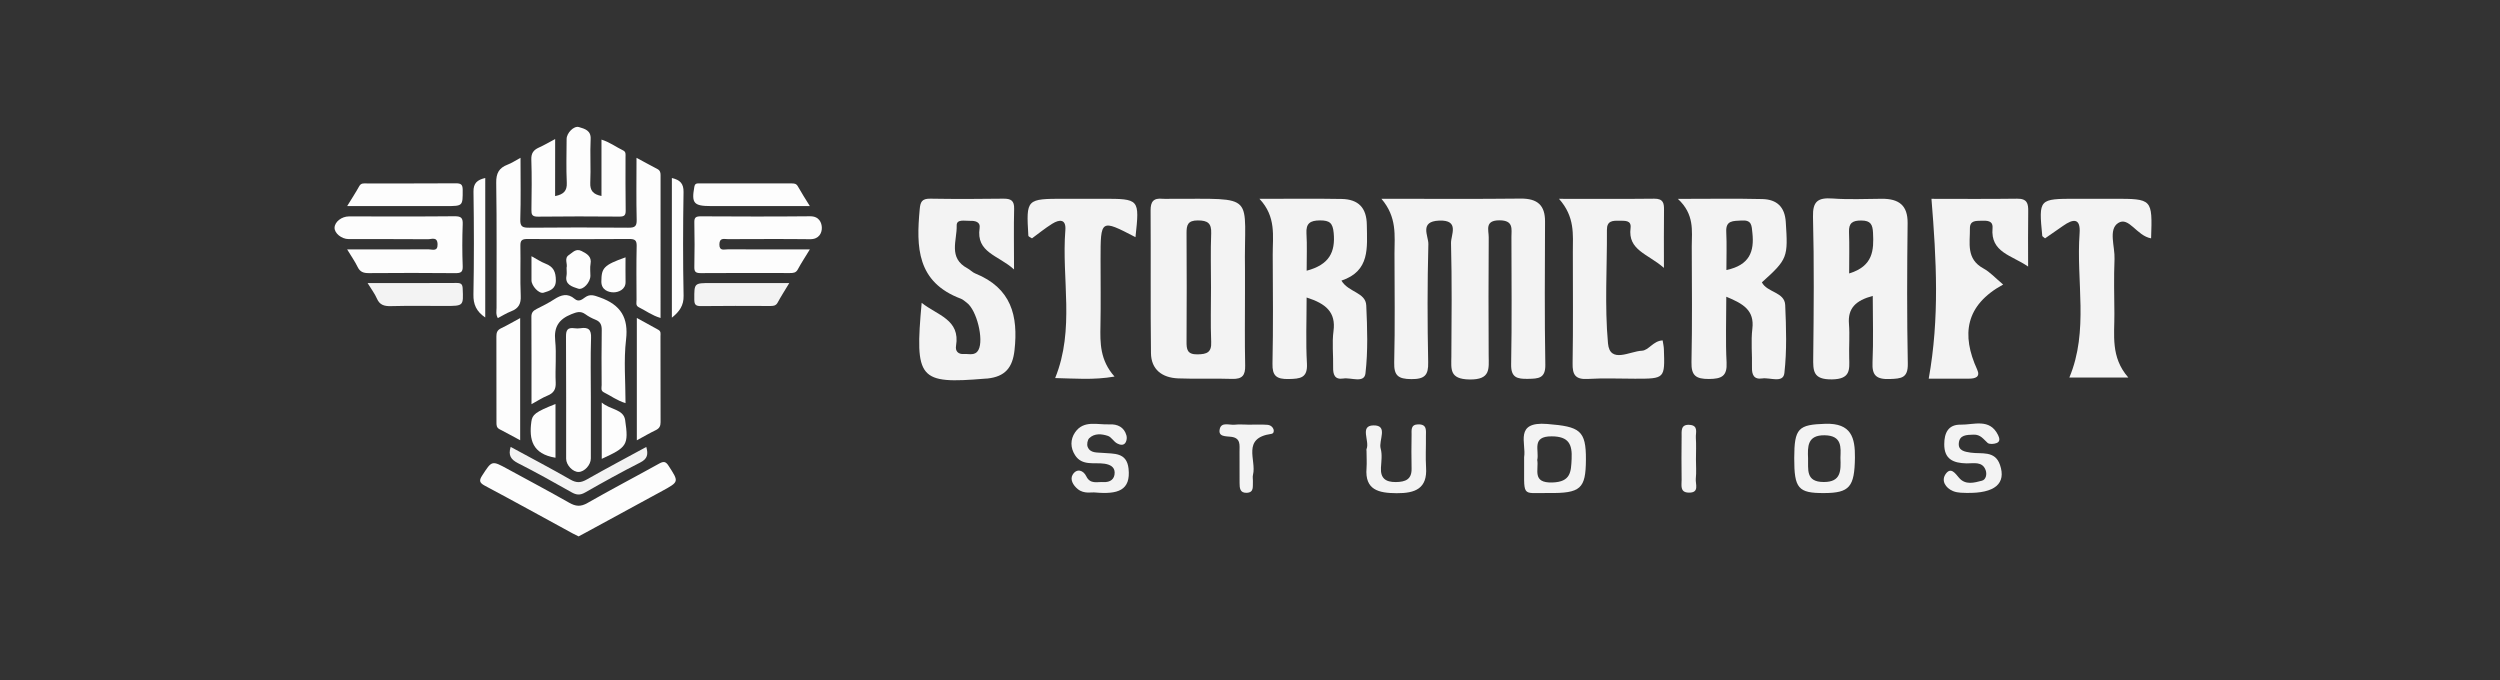
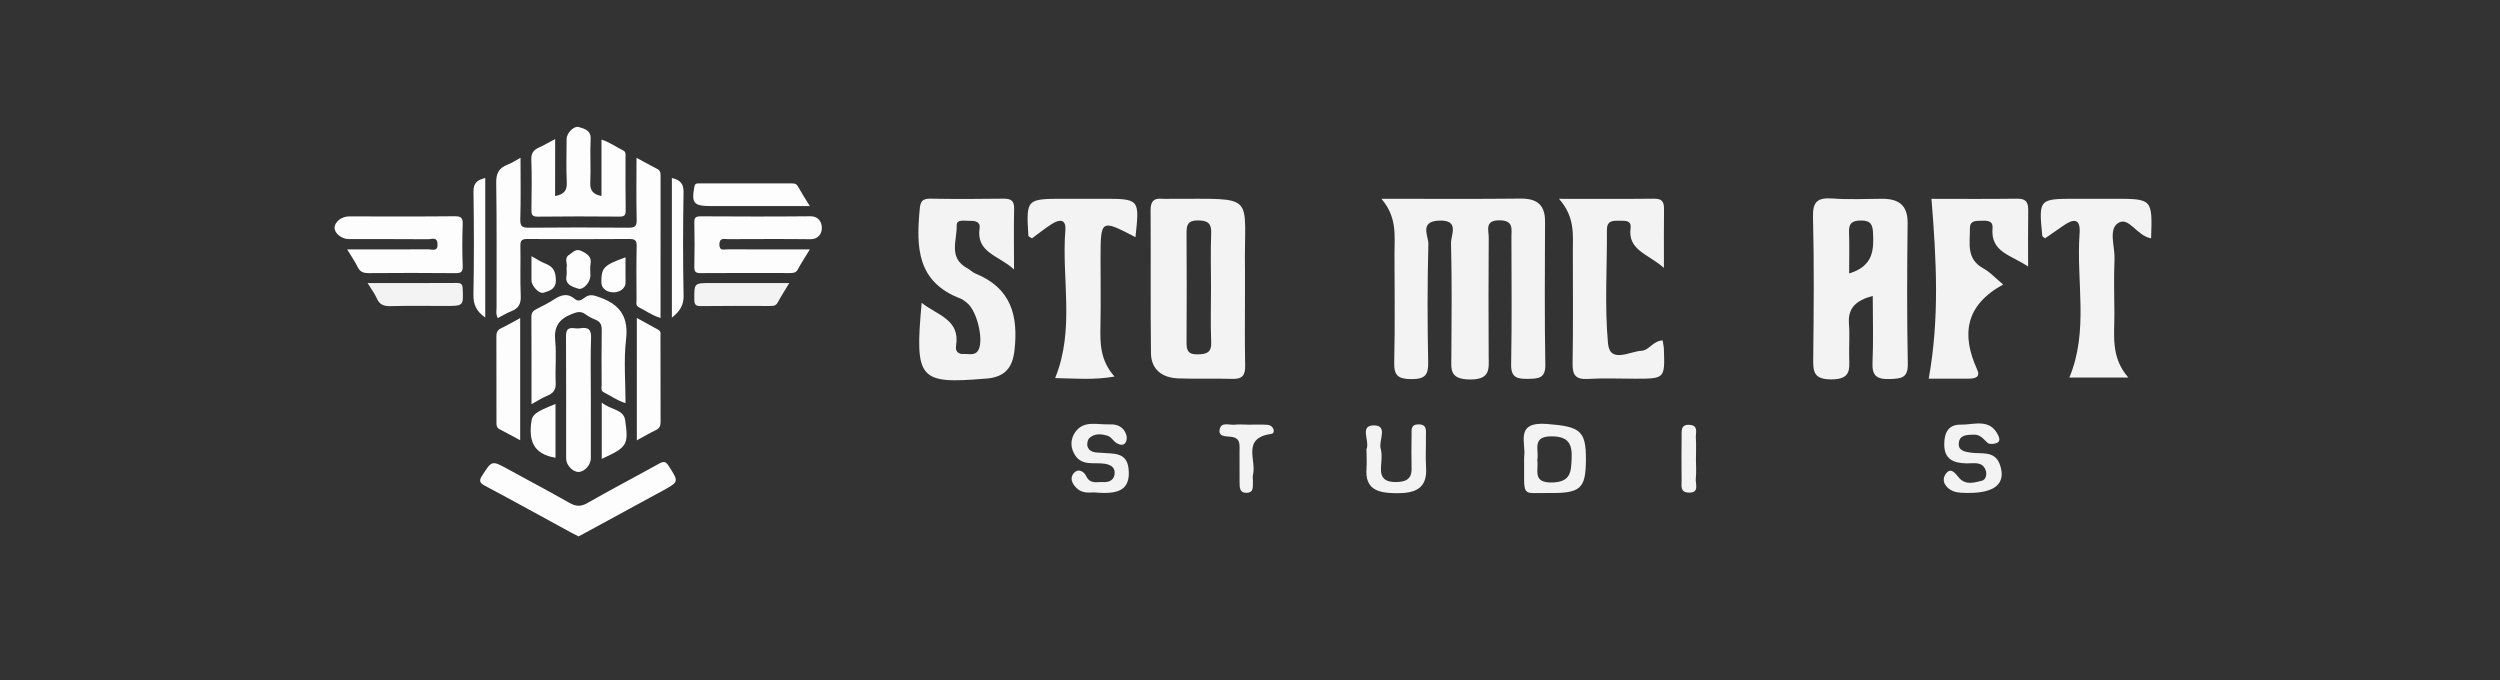
<svg xmlns="http://www.w3.org/2000/svg" width="147" height="40" viewBox="0 0 147 40" fill="none">
  <rect x="0" y="0" width="147" height="40" fill="#333333" stroke="none" />
  <path d="M30.606 9.279C30.606 10.546 30.63 11.727 30.593 12.906C30.579 13.331 30.729 13.394 31.132 13.389C33.066 13.37 35 13.37 36.933 13.389C37.322 13.394 37.446 13.315 37.437 12.928C37.407 11.736 37.427 10.543 37.427 9.279C37.876 9.521 38.261 9.734 38.652 9.937C38.811 10.019 38.841 10.141 38.841 10.293C38.838 13.08 38.84 15.866 38.84 18.697C38.337 18.548 37.968 18.266 37.558 18.064C37.363 17.968 37.43 17.781 37.429 17.63C37.424 16.575 37.412 15.519 37.436 14.464C37.444 14.124 37.327 14.049 36.986 14.052C34.995 14.067 33.005 14.065 31.015 14.053C30.695 14.051 30.593 14.134 30.599 14.442C30.619 15.425 30.576 16.41 30.619 17.392C30.64 17.849 30.508 18.13 30.059 18.303C29.787 18.407 29.538 18.567 29.272 18.705C29.144 18.48 29.197 18.283 29.197 18.095C29.193 15.645 29.216 13.194 29.178 10.745C29.17 10.2 29.328 9.876 29.852 9.678C30.09 9.59 30.304 9.441 30.606 9.279Z" fill="#FDFDFD" />
  <path d="M32.64 11.53C33.15 11.431 33.349 11.213 33.327 10.747C33.287 9.889 33.313 9.03 33.317 8.171C33.318 7.826 33.739 7.382 34.041 7.472C34.375 7.571 34.756 7.667 34.73 8.171C34.687 9.027 34.748 9.889 34.708 10.746C34.686 11.212 34.884 11.431 35.367 11.524C35.367 10.421 35.367 9.337 35.367 8.209C35.858 8.36 36.223 8.645 36.636 8.843C36.814 8.928 36.781 9.078 36.781 9.216C36.783 10.272 36.772 11.327 36.79 12.382C36.794 12.67 36.701 12.739 36.407 12.736C34.815 12.723 33.222 12.719 31.63 12.739C31.27 12.743 31.245 12.601 31.248 12.329C31.262 11.346 31.276 10.361 31.242 9.379C31.23 9.017 31.363 8.821 31.69 8.675C31.993 8.539 32.279 8.369 32.643 8.176C32.64 9.324 32.64 10.415 32.64 11.53Z" fill="#FDFDFD" />
  <path d="M20.412 14.665C22.085 14.665 23.64 14.67 25.194 14.66C25.41 14.659 25.744 14.819 25.729 14.356C25.714 13.901 25.379 14.068 25.165 14.066C23.61 14.054 22.056 14.06 20.501 14.058C20.081 14.058 19.657 13.709 19.672 13.381C19.688 13.039 20.091 12.725 20.52 12.725C22.586 12.725 24.652 12.737 26.718 12.716C27.126 12.711 27.221 12.82 27.207 13.19C27.176 14.012 27.176 14.836 27.207 15.657C27.219 16.006 27.094 16.064 26.758 16.061C25.071 16.044 23.384 16.046 21.697 16.059C21.375 16.063 21.172 15.992 21.03 15.701C20.869 15.368 20.65 15.059 20.412 14.665Z" fill="#FDFDFD" />
  <path d="M47.619 14.665C47.349 15.109 47.111 15.468 46.909 15.844C46.799 16.049 46.638 16.055 46.441 16.055C44.696 16.052 42.952 16.046 41.208 16.059C40.913 16.061 40.821 15.986 40.827 15.704C40.845 14.828 40.846 13.951 40.827 13.075C40.821 12.791 40.911 12.719 41.206 12.72C43.347 12.732 45.49 12.739 47.632 12.717C48.169 12.711 48.317 13.098 48.324 13.389C48.331 13.691 48.163 14.071 47.636 14.065C46.026 14.046 44.414 14.057 42.803 14.061C42.582 14.062 42.308 13.959 42.3 14.363C42.292 14.775 42.572 14.661 42.787 14.662C44.361 14.668 45.933 14.665 47.619 14.665Z" fill="#FDFDFD" />
  <path d="M34.021 31.54C33.901 31.48 33.784 31.427 33.672 31.365C31.954 30.429 30.242 29.482 28.514 28.562C28.181 28.386 28.163 28.251 28.353 27.959C28.925 27.076 28.914 27.067 29.843 27.574C31.054 28.234 32.273 28.882 33.471 29.562C33.849 29.776 34.138 29.809 34.54 29.578C35.929 28.783 37.352 28.041 38.752 27.263C39.016 27.117 39.141 27.122 39.313 27.389C39.922 28.332 39.935 28.324 38.946 28.864C37.441 29.684 35.934 30.503 34.429 31.322C34.299 31.39 34.169 31.46 34.021 31.54Z" fill="#FDFDFD" />
  <path d="M31.252 23.766C31.252 21.978 31.256 20.3 31.246 18.62C31.245 18.384 31.351 18.269 31.553 18.168C31.904 17.992 32.256 17.816 32.582 17.603C32.99 17.338 33.375 17.215 33.791 17.574C34.024 17.776 34.225 17.613 34.395 17.489C34.698 17.268 34.939 17.37 35.265 17.485C36.517 17.929 36.961 18.696 36.812 19.969C36.668 21.185 36.781 22.427 36.781 23.704C36.282 23.555 35.916 23.27 35.506 23.069C35.305 22.97 35.378 22.789 35.377 22.641C35.371 21.569 35.364 20.496 35.382 19.424C35.386 19.124 35.32 18.919 35.009 18.797C34.801 18.715 34.599 18.606 34.421 18.477C34.138 18.271 33.913 18.349 33.603 18.472C32.842 18.775 32.565 19.243 32.645 20.027C32.728 20.842 32.637 21.671 32.675 22.491C32.693 22.89 32.562 23.116 32.179 23.269C31.89 23.385 31.629 23.561 31.252 23.766Z" fill="#FDFDFD" />
  <path d="M34.742 23.36C34.742 24.559 34.743 25.757 34.741 26.956C34.741 27.337 34.371 27.742 34.023 27.751C33.683 27.759 33.289 27.347 33.289 26.973C33.288 24.576 33.296 22.179 33.281 19.782C33.279 19.421 33.367 19.241 33.779 19.301C33.89 19.317 34.009 19.318 34.119 19.301C34.608 19.224 34.773 19.384 34.754 19.873C34.715 21.034 34.742 22.198 34.742 23.36Z" fill="#FDFDFD" />
  <path d="M30.586 18.702C30.586 21.128 30.586 23.466 30.586 25.887C30.149 25.653 29.766 25.44 29.376 25.24C29.188 25.144 29.192 24.991 29.192 24.827C29.193 23.146 29.195 21.464 29.188 19.783C29.187 19.567 29.232 19.414 29.456 19.306C29.821 19.133 30.171 18.927 30.586 18.702Z" fill="#FDFDFD" />
  <path d="M37.446 25.89C37.446 23.468 37.446 21.13 37.446 18.697C37.892 18.942 38.304 19.168 38.715 19.395C38.88 19.486 38.836 19.644 38.836 19.78C38.838 21.462 38.835 23.144 38.842 24.825C38.843 25.047 38.776 25.188 38.559 25.293C38.208 25.461 37.872 25.658 37.446 25.89Z" fill="#FDFDFD" />
-   <path d="M20.414 12.117C20.684 11.676 20.918 11.318 21.125 10.945C21.232 10.752 21.398 10.786 21.561 10.786C23.303 10.784 25.046 10.792 26.788 10.779C27.096 10.777 27.204 10.839 27.206 11.154C27.209 12.117 27.226 12.117 26.222 12.117C24.499 12.117 22.775 12.117 21.053 12.117C20.871 12.117 20.689 12.117 20.414 12.117Z" fill="#FDFDFD" />
  <path d="M47.618 12.117C46.05 12.117 44.579 12.117 43.108 12.117C42.672 12.117 42.236 12.117 41.801 12.117C40.789 12.117 40.653 11.947 40.827 10.985C40.866 10.767 40.987 10.785 41.137 10.785C42.936 10.785 44.735 10.785 46.534 10.785C46.687 10.785 46.819 10.789 46.91 10.951C47.117 11.323 47.351 11.682 47.618 12.117Z" fill="#FDFDFD" />
  <path d="M21.614 16.644C23.445 16.644 25.148 16.649 26.849 16.638C27.122 16.637 27.195 16.718 27.206 16.972C27.25 17.991 27.261 17.99 26.173 17.99C25.113 17.99 24.053 17.972 22.995 18C22.588 18.011 22.323 17.93 22.16 17.553C22.035 17.264 21.835 17.005 21.614 16.644Z" fill="#F3F3F3" />
  <path d="M46.41 16.643C46.145 17.085 45.92 17.432 45.725 17.793C45.616 17.996 45.448 17.993 45.255 17.992C43.912 17.989 42.568 17.98 41.224 17.998C40.891 18.003 40.826 17.899 40.825 17.608C40.822 16.643 40.809 16.643 41.815 16.643C43.308 16.643 44.8 16.643 46.41 16.643Z" fill="#F3F3F3" />
-   <path d="M30.027 26.278C31.232 26.933 32.401 27.547 33.543 28.202C33.904 28.409 34.161 28.39 34.51 28.19C35.653 27.541 36.818 26.925 38.002 26.28C38.124 26.712 38.075 26.979 37.649 27.194C36.553 27.751 35.477 28.346 34.411 28.955C34.105 29.131 33.892 29.108 33.601 28.943C32.566 28.356 31.525 27.776 30.461 27.236C30.044 27.024 29.872 26.777 30.027 26.278Z" fill="#F3F3F3" />
  <path d="M28.532 18.668C28.002 18.307 27.827 17.89 27.838 17.318C27.876 15.302 27.872 13.284 27.841 11.269C27.833 10.771 28.06 10.575 28.533 10.466C28.532 13.201 28.532 15.909 28.532 18.668Z" fill="#FDFDFD" />
  <path d="M39.506 10.466C39.997 10.584 40.2 10.799 40.192 11.291C40.159 13.325 40.154 15.36 40.195 17.394C40.206 17.962 39.959 18.314 39.506 18.679C39.506 15.921 39.506 13.218 39.506 10.466Z" fill="#FDFDFD" />
  <path d="M35.383 26.98C35.383 25.892 35.383 24.846 35.383 23.668C35.863 24.095 36.665 24.05 36.759 24.7C36.975 26.183 36.864 26.301 35.383 26.98Z" fill="#FDFDFD" />
  <path d="M32.663 26.915C31.3 26.692 31.101 25.847 31.244 24.793C31.3 24.383 31.466 24.227 32.663 23.755C32.663 24.304 32.663 24.826 32.663 25.349C32.663 25.88 32.663 26.411 32.663 26.915Z" fill="#FDFDFD" />
  <path d="M33.314 15.745C33.389 15.523 33.153 15.184 33.454 14.993C33.661 14.863 33.852 14.586 34.197 14.76C34.526 14.927 34.804 15.092 34.724 15.521C34.682 15.746 34.718 15.984 34.716 16.217C34.713 16.596 34.297 17.072 33.993 16.972C33.647 16.858 33.207 16.737 33.31 16.216C33.338 16.078 33.314 15.931 33.314 15.745Z" fill="#FDFDFD" />
  <path d="M36.781 15.131C36.781 15.621 36.774 16.1 36.783 16.577C36.792 17.034 36.353 17.189 36.083 17.19C35.784 17.191 35.356 17.056 35.36 16.554C35.367 15.749 35.494 15.591 36.781 15.131Z" fill="#FDFDFD" />
  <path d="M31.251 15.064C31.58 15.242 31.808 15.401 32.064 15.498C32.551 15.683 32.681 15.992 32.684 16.48C32.689 17.003 32.312 17.104 31.964 17.21C31.692 17.294 31.254 16.809 31.251 16.488C31.247 16.044 31.251 15.601 31.251 15.064Z" fill="#FDFDFD" />
  <g clip-path="url(#clip0_1747_85936)">
    <path d="M81.227 11.688C84.171 11.688 86.794 11.707 89.416 11.677C90.415 11.667 90.853 12.08 90.848 13.027C90.84 15.835 90.815 18.639 90.865 21.444C90.878 22.249 90.468 22.265 89.852 22.276C89.2 22.289 88.842 22.201 88.855 21.425C88.903 18.932 88.875 16.436 88.872 13.943C88.872 13.467 89.011 12.96 88.176 12.955C87.282 12.95 87.54 13.532 87.537 13.956C87.521 16.272 87.521 18.588 87.534 20.904C87.54 21.68 87.665 22.335 86.4 22.313C85.217 22.292 85.334 21.704 85.34 20.969C85.356 18.741 85.376 16.514 85.32 14.289C85.309 13.816 85.847 12.923 84.621 12.971C83.433 13.019 84.002 13.883 83.988 14.356C83.927 16.669 83.93 18.988 83.977 21.304C83.994 22.056 83.78 22.297 82.984 22.292C82.209 22.286 81.96 22.082 81.979 21.315C82.032 19.179 81.998 17.04 81.996 14.901C81.998 13.851 82.157 12.775 81.227 11.688Z" fill="#F3F3F3" />
    <path d="M110.118 17.399C109.119 17.668 108.644 18.121 108.719 19.044C108.772 19.707 108.713 20.376 108.733 21.044C108.752 21.742 108.811 22.294 107.72 22.308C106.585 22.324 106.61 21.793 106.618 21.009C106.649 18.256 106.674 15.499 106.604 12.746C106.582 11.833 106.893 11.611 107.762 11.672C108.722 11.742 109.69 11.694 110.653 11.688C111.649 11.683 112.179 12.067 112.168 13.119C112.135 15.872 112.124 18.628 112.179 21.382C112.196 22.238 111.791 22.262 111.108 22.287C110.323 22.313 110.068 22.069 110.104 21.31C110.162 20.032 110.118 18.752 110.118 17.399ZM108.73 16.079C110.143 15.649 110.187 14.71 110.134 13.69C110.109 13.21 110.004 12.968 109.443 12.966C108.922 12.963 108.702 13.119 108.722 13.642C108.752 14.423 108.73 15.207 108.73 16.079Z" fill="#F3F3F3" />
    <path d="M73.205 17.236C73.205 18.655 73.185 20.078 73.216 21.498C73.227 22.061 73.055 22.3 72.442 22.279C71.387 22.241 70.33 22.292 69.275 22.249C68.324 22.212 67.688 21.72 67.677 20.765C67.644 17.968 67.674 15.172 67.655 12.376C67.652 11.863 67.819 11.632 68.357 11.688C68.493 11.702 68.632 11.691 68.77 11.691C74.018 11.705 73.127 11.299 73.205 15.905C73.21 16.348 73.205 16.79 73.205 17.236ZM71.207 16.911C71.207 15.846 71.176 14.78 71.218 13.717C71.24 13.127 71.015 12.961 70.43 12.961C69.841 12.961 69.767 13.232 69.769 13.699C69.783 15.827 69.781 17.958 69.769 20.086C69.767 20.532 69.797 20.846 70.41 20.837C70.971 20.829 71.246 20.719 71.218 20.105C71.174 19.042 71.207 17.977 71.207 16.911Z" fill="#F3F3F3" />
-     <path d="M98.659 11.694C100.524 11.694 102.075 11.667 103.627 11.705C104.478 11.726 104.945 12.164 105.003 13.046C105.139 15.129 105.122 15.234 103.599 16.602C103.901 17.201 104.936 17.166 104.97 17.934C105.028 19.267 105.072 20.615 104.922 21.935C104.853 22.552 104.076 22.185 103.621 22.252C103.124 22.327 103.005 22.026 103.016 21.602C103.035 20.846 102.949 20.078 103.038 19.332C103.169 18.253 102.517 17.864 101.506 17.448C101.506 18.843 101.459 20.083 101.523 21.315C101.565 22.112 101.237 22.281 100.482 22.284C99.714 22.287 99.442 22.08 99.459 21.302C99.508 19.031 99.481 16.758 99.475 14.485C99.481 13.562 99.642 12.604 98.659 11.694ZM101.512 15.878C102.877 15.591 103.158 14.788 103.041 13.699C102.994 13.261 103.016 12.923 102.394 12.966C101.912 12.998 101.468 12.947 101.504 13.632C101.54 14.37 101.512 15.11 101.512 15.878Z" fill="#F3F3F3" />
-     <path d="M74.056 11.691C75.857 11.691 77.372 11.672 78.885 11.699C79.884 11.715 80.358 12.228 80.369 13.223C80.386 14.565 80.566 15.937 78.876 16.5C79.29 17.195 80.3 17.185 80.336 17.958C80.397 19.289 80.442 20.636 80.289 21.954C80.22 22.555 79.44 22.184 78.985 22.257C78.477 22.337 78.38 22.018 78.388 21.602C78.405 20.891 78.316 20.169 78.41 19.468C78.557 18.366 77.977 17.858 76.829 17.493C76.829 18.846 76.776 20.115 76.848 21.377C76.895 22.235 76.451 22.273 75.766 22.287C75.055 22.3 74.805 22.099 74.822 21.382C74.867 19.248 74.847 17.112 74.836 14.976C74.831 13.884 75.055 12.751 74.056 11.691ZM76.831 15.918C78.166 15.564 78.524 14.82 78.421 13.698C78.366 13.113 78.188 12.958 77.614 12.96C77.031 12.963 76.787 13.137 76.82 13.723C76.862 14.423 76.831 15.123 76.831 15.918Z" fill="#F3F3F3" />
    <path d="M59.625 15.844C58.706 15.002 57.38 14.859 57.602 13.405C57.658 13.048 57.338 12.975 57.05 12.986C56.753 12.999 56.242 12.86 56.253 13.26C56.281 14.124 55.737 15.165 56.886 15.777C57.047 15.863 57.175 16.011 57.341 16.078C59.47 16.939 59.878 18.568 59.653 20.595C59.539 21.625 59.095 22.143 58.071 22.256C58.027 22.261 57.98 22.261 57.932 22.264C54.017 22.589 53.784 22.32 54.194 17.806C55.118 18.544 56.473 18.783 56.215 20.334C56.162 20.648 56.342 20.844 56.692 20.817C56.986 20.793 57.336 20.943 57.535 20.57C57.857 19.969 57.433 18.23 56.844 17.798C56.733 17.718 56.631 17.616 56.506 17.567C53.895 16.59 53.875 14.513 54.078 12.312C54.117 11.875 54.203 11.674 54.702 11.682C56.129 11.706 57.558 11.703 58.987 11.682C59.453 11.674 59.645 11.803 59.631 12.283C59.603 13.383 59.625 14.481 59.625 15.844Z" fill="#F3F3F3" />
    <path d="M113.409 22.265C114.05 18.704 113.861 15.266 113.57 11.691C115.077 11.691 116.847 11.707 118.612 11.683C119.211 11.675 119.267 11.986 119.259 12.44C119.242 13.454 119.253 14.466 119.253 15.674C118.282 15 117.036 14.847 117.161 13.417C117.199 12.955 116.828 12.972 116.5 12.979C116.178 12.988 115.826 12.961 115.831 13.43C115.842 14.297 115.593 15.226 116.633 15.789C117.019 15.999 117.327 16.348 117.785 16.731C115.554 17.945 115.321 19.684 116.259 21.734C116.461 22.174 116.137 22.265 115.768 22.265C114.96 22.265 114.147 22.265 113.409 22.265Z" fill="#F3F3F3" />
    <path d="M97.839 15.752C96.873 14.912 95.71 14.71 95.877 13.409C95.938 12.934 95.533 12.985 95.214 12.979C94.825 12.971 94.484 12.979 94.487 13.513C94.5 15.741 94.348 17.982 94.55 20.191C94.661 21.404 95.846 20.649 96.54 20.623C96.945 20.607 97.206 20.038 97.764 20.016C97.789 20.191 97.83 20.357 97.836 20.521C97.897 22.268 97.897 22.268 96.141 22.268C95.219 22.268 94.295 22.225 93.379 22.281C92.619 22.329 92.455 22.026 92.469 21.353C92.505 19.171 92.483 16.986 92.483 14.804C92.483 13.792 92.619 12.762 91.67 11.691C93.74 11.691 95.505 11.704 97.27 11.683C97.803 11.678 97.85 11.949 97.844 12.351C97.83 13.368 97.839 14.388 97.839 15.752Z" fill="#F3F3F3" />
    <path d="M66.766 13.945C64.713 12.88 64.713 12.88 64.713 15.268C64.713 16.559 64.732 17.85 64.707 19.138C64.685 20.166 64.677 21.181 65.534 22.142C64.277 22.359 63.173 22.252 62.043 22.23C63.212 19.348 62.415 16.409 62.643 13.532C62.695 12.874 62.301 12.888 61.871 13.156C61.452 13.417 61.069 13.731 60.681 14.015C60.586 13.951 60.47 13.91 60.467 13.862C60.339 11.688 60.342 11.688 62.604 11.688C63.339 11.688 64.075 11.688 64.813 11.688C67.01 11.688 67.01 11.688 66.766 13.945Z" fill="#F3F3F3" />
    <path d="M126.485 14.015C125.633 13.867 125.178 12.708 124.548 13.113C123.959 13.492 124.365 14.501 124.334 15.231C124.29 16.296 124.317 17.367 124.326 18.433C124.337 19.694 124.093 20.998 125.144 22.198C123.865 22.198 122.783 22.198 121.678 22.198C122.833 19.442 122.072 16.549 122.28 13.72C122.347 12.813 121.911 12.853 121.306 13.282C120.951 13.535 120.59 13.779 120.249 14.015C120.149 13.929 120.088 13.902 120.085 13.87C119.875 11.688 119.875 11.688 122.089 11.688C122.824 11.688 123.56 11.688 124.298 11.688C126.562 11.688 126.562 11.688 126.485 14.015Z" fill="#F3F3F3" />
    <path d="M89.618 26.88C89.757 26.073 89.02 24.77 90.98 24.93C92.892 25.084 93.264 25.298 93.252 27.034C93.24 28.735 92.954 29.012 91.041 28.989C89.388 28.969 89.642 29.314 89.618 26.88ZM90.39 27.048C90.493 27.604 90.06 28.408 91.28 28.37C92.365 28.336 92.377 27.744 92.412 26.98C92.453 26.133 92.25 25.66 91.239 25.657C90.025 25.651 90.52 26.492 90.39 27.048Z" fill="#F3F3F3" />
    <path d="M115.61 28.983C115.501 28.972 115.132 29 114.835 28.875C114.393 28.69 114.118 28.254 114.419 27.852C114.714 27.456 114.967 27.829 115.191 28.094C115.569 28.539 116.087 28.382 116.538 28.265C116.777 28.205 116.839 27.883 116.759 27.655C116.568 27.105 116.04 27.256 115.636 27.247C114.841 27.23 114.316 26.994 114.322 26.116C114.325 25.466 114.549 24.956 115.289 24.97C116.058 24.984 116.992 24.577 117.484 25.577C117.573 25.757 117.626 25.962 117.405 26.05C117.248 26.113 116.977 26.133 116.874 26.045C116.627 25.825 116.456 25.543 116.049 25.557C115.642 25.571 115.212 25.563 115.177 26.07C115.144 26.501 115.527 26.563 115.878 26.615C116.515 26.709 117.304 26.472 117.599 27.336C117.971 28.416 117.328 29.02 115.61 28.983Z" fill="#F3F3F3" />
-     <path d="M105.501 26.934C105.504 25.175 105.742 24.97 107.325 24.919C108.863 24.87 109.085 25.74 109.07 26.92C109.046 28.627 108.757 28.986 107.263 28.992C105.733 29 105.498 28.724 105.501 26.934ZM108.218 26.917C108.236 26.324 108.33 25.611 107.293 25.594C106.261 25.577 106.288 26.27 106.314 26.948C106.338 27.581 106.149 28.342 107.237 28.342C108.259 28.345 108.247 27.683 108.218 26.917Z" fill="#F3F3F3" />
    <path d="M64.395 28.958C64.219 28.929 63.75 29.063 63.379 28.764C63.096 28.536 62.892 28.182 63.084 27.892C63.323 27.527 63.703 27.649 63.874 28.006C64.107 28.49 64.522 28.322 64.882 28.345C65.286 28.37 65.551 28.171 65.542 27.775C65.533 27.447 65.265 27.316 64.95 27.267C64.345 27.176 63.629 27.413 63.214 26.766C62.937 26.335 62.925 25.845 63.214 25.423C63.721 24.685 64.531 24.987 65.236 24.953C65.713 24.93 66.099 25.115 66.235 25.603C66.27 25.725 66.255 25.885 66.196 25.999C66.078 26.23 65.834 26.153 65.686 26.073C65.483 25.965 65.353 25.703 65.147 25.631C64.779 25.509 64.357 25.466 64.048 25.765C63.942 25.868 63.898 26.13 63.953 26.273C64.104 26.657 64.505 26.598 64.832 26.629C65.501 26.689 66.249 26.586 66.358 27.55C66.5 28.844 65.725 29.077 64.395 28.958Z" fill="#F3F3F3" />
    <path d="M80.352 26.538C80.352 26.489 80.337 26.438 80.355 26.398C80.549 25.93 79.93 25.03 80.755 25.013C81.654 24.995 81.047 25.902 81.183 26.375C81.283 26.726 81.221 27.128 81.2 27.504C81.168 28.114 81.463 28.35 82.076 28.345C82.65 28.339 83.019 28.182 83.001 27.544C82.984 26.883 82.992 26.221 83.001 25.56C83.004 25.295 82.939 24.964 83.384 24.953C83.93 24.939 83.841 25.329 83.844 25.645C83.853 26.261 83.815 26.877 83.853 27.49C83.933 28.727 83.219 29.009 82.117 29C81.056 28.992 80.248 28.809 80.352 27.529C80.375 27.202 80.352 26.868 80.352 26.538Z" fill="#F3F3F3" />
    <path d="M73.343 24.972C73.733 24.972 74.124 24.95 74.513 24.978C74.923 25.009 75.009 25.474 74.758 25.511C72.993 25.759 73.892 27.062 73.677 27.911C73.641 28.045 73.679 28.193 73.671 28.336C73.653 28.601 73.747 28.954 73.314 28.977C72.898 28.997 72.889 28.684 72.887 28.393C72.887 27.78 72.889 27.167 72.884 26.552C72.881 26.187 72.972 25.762 72.403 25.685C72.082 25.642 71.602 25.702 71.725 25.209C71.832 24.796 72.3 25.009 72.612 24.972C72.854 24.944 73.099 24.967 73.343 24.967C73.343 24.967 73.343 24.97 73.343 24.972Z" fill="#F3F3F3" />
    <path d="M99.722 27.011C99.722 27.387 99.754 27.769 99.713 28.142C99.678 28.456 99.958 28.992 99.28 28.966C98.764 28.946 98.885 28.521 98.879 28.216C98.867 27.367 98.87 26.518 98.879 25.668C98.882 25.349 98.814 24.944 99.347 24.981C99.89 25.018 99.695 25.454 99.716 25.74C99.745 26.161 99.722 26.586 99.722 27.011Z" fill="#F3F3F3" />
  </g>
  <defs>
    <clipPath id="clip0_1747_85936">
      <rect width="77" height="18" fill="white" transform="translate(52.502 11)" />
    </clipPath>
  </defs>
</svg>